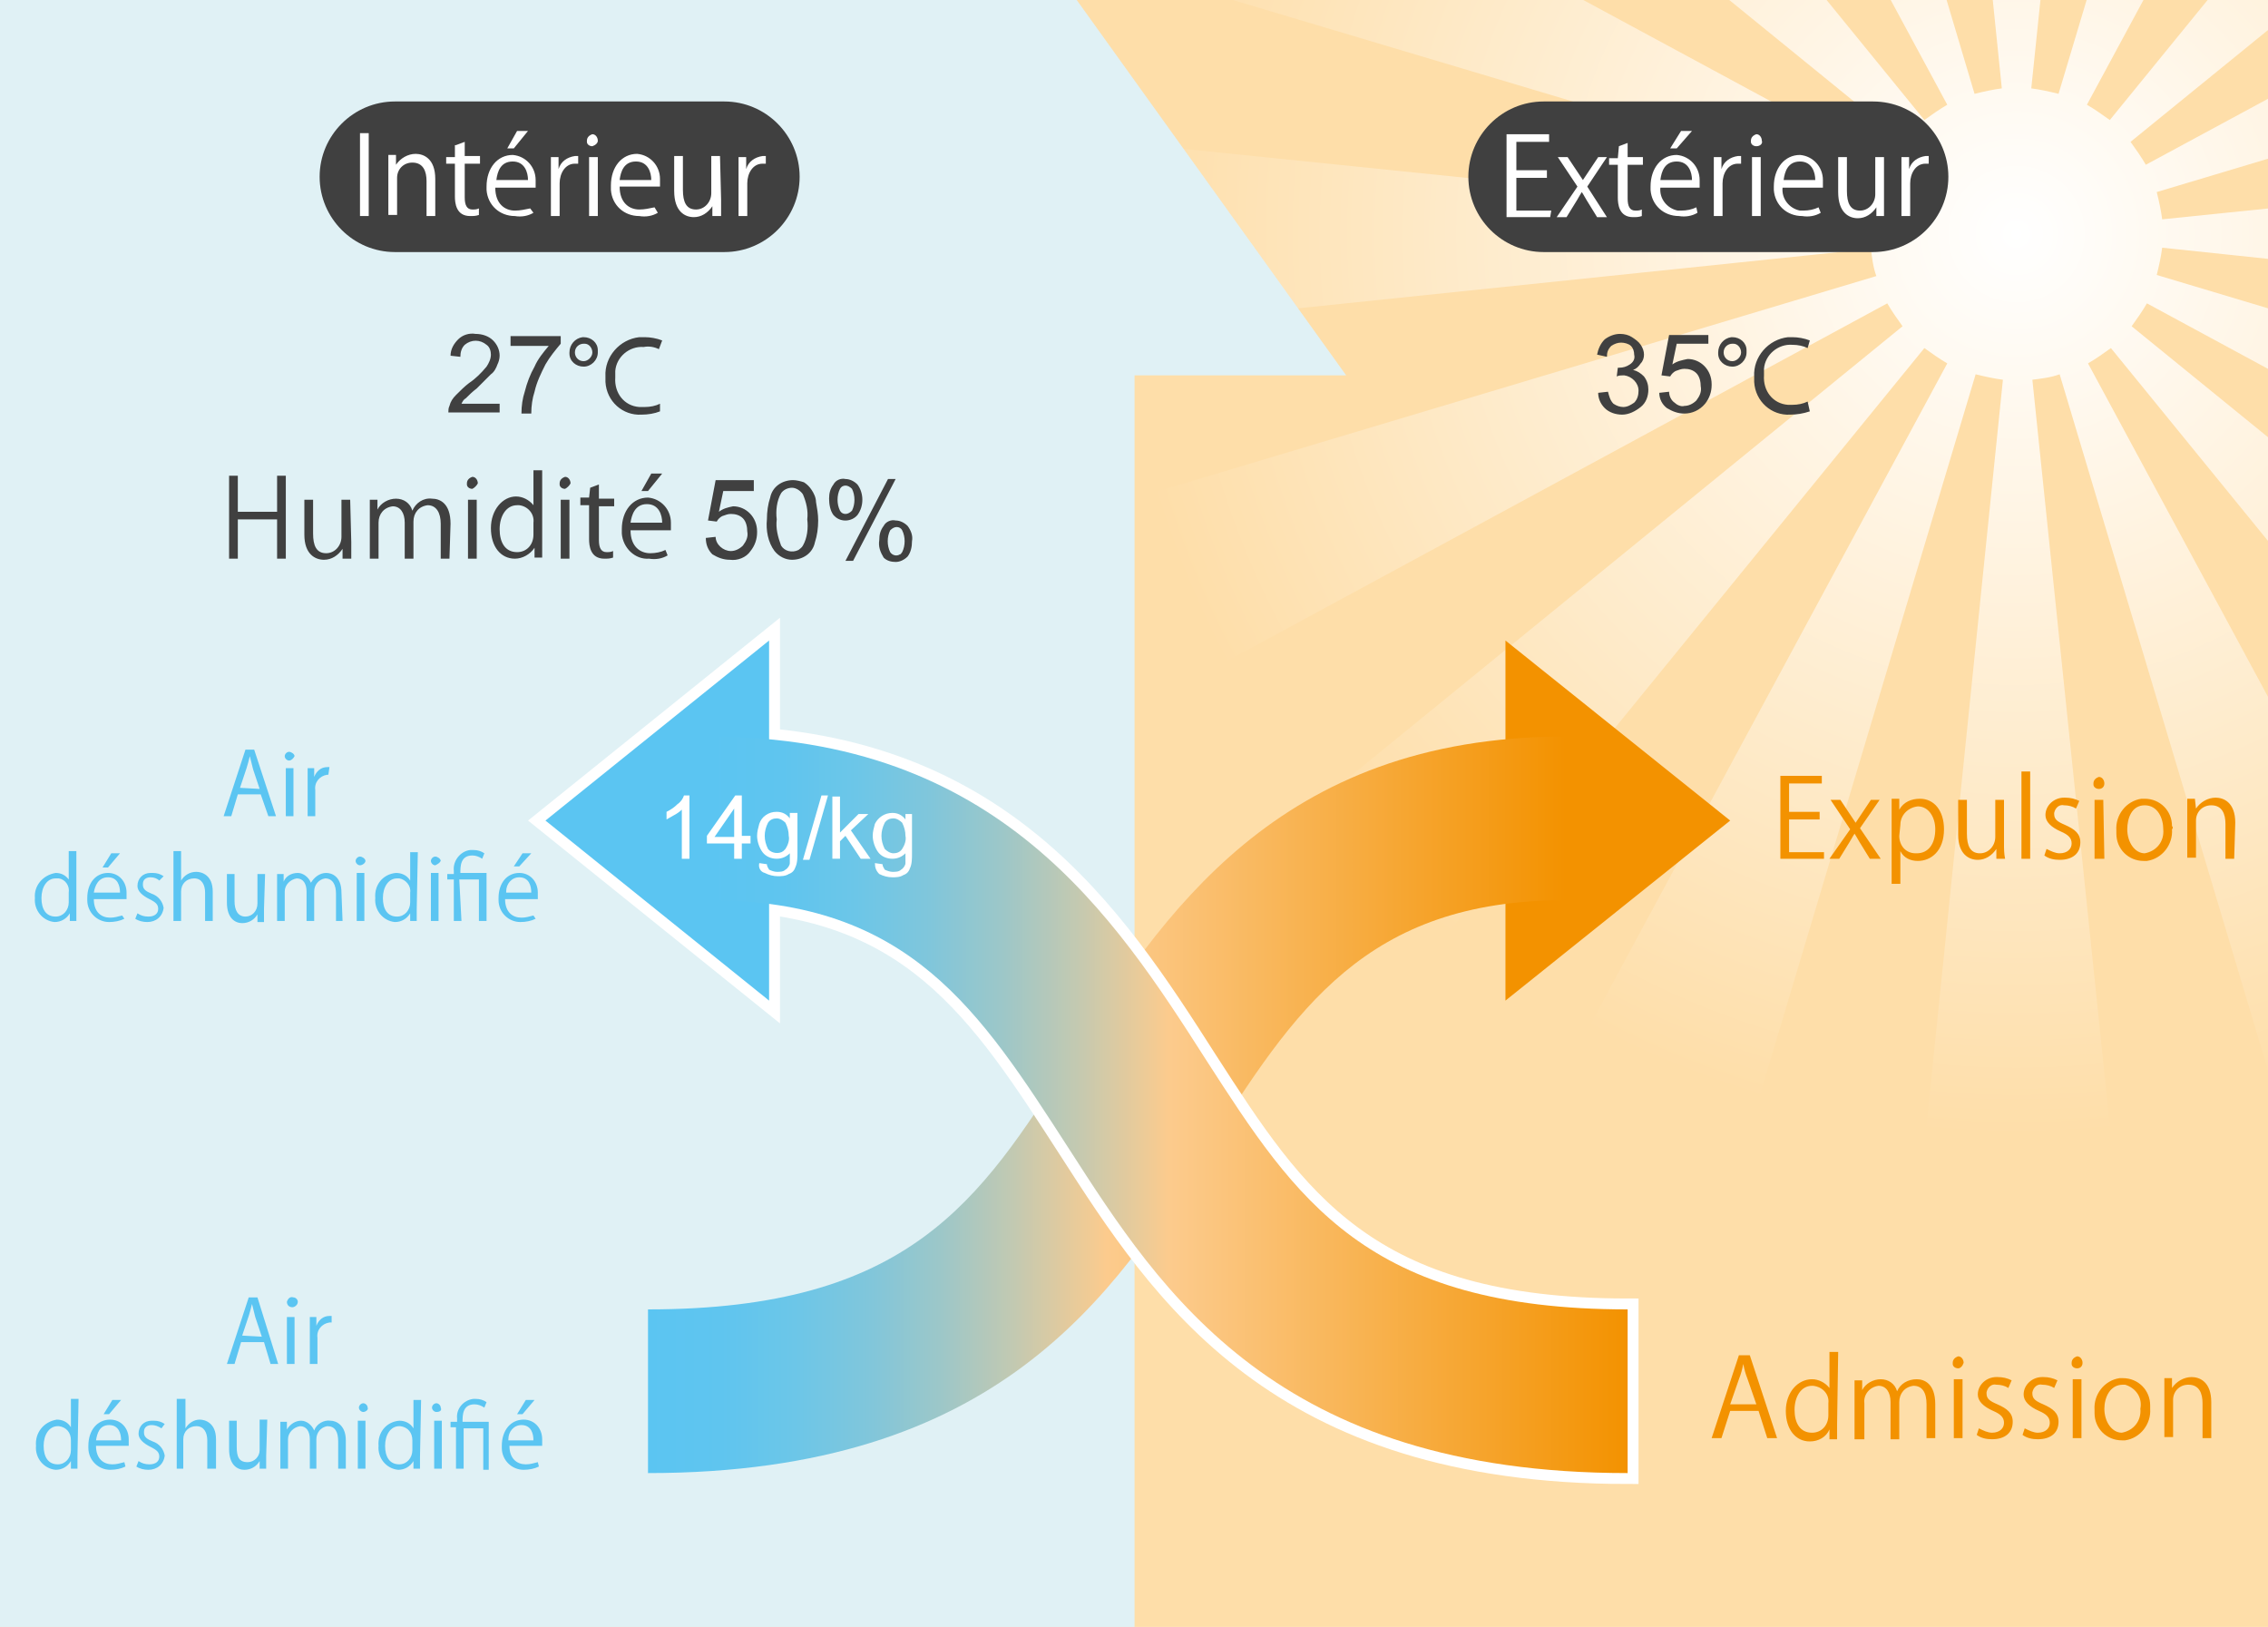
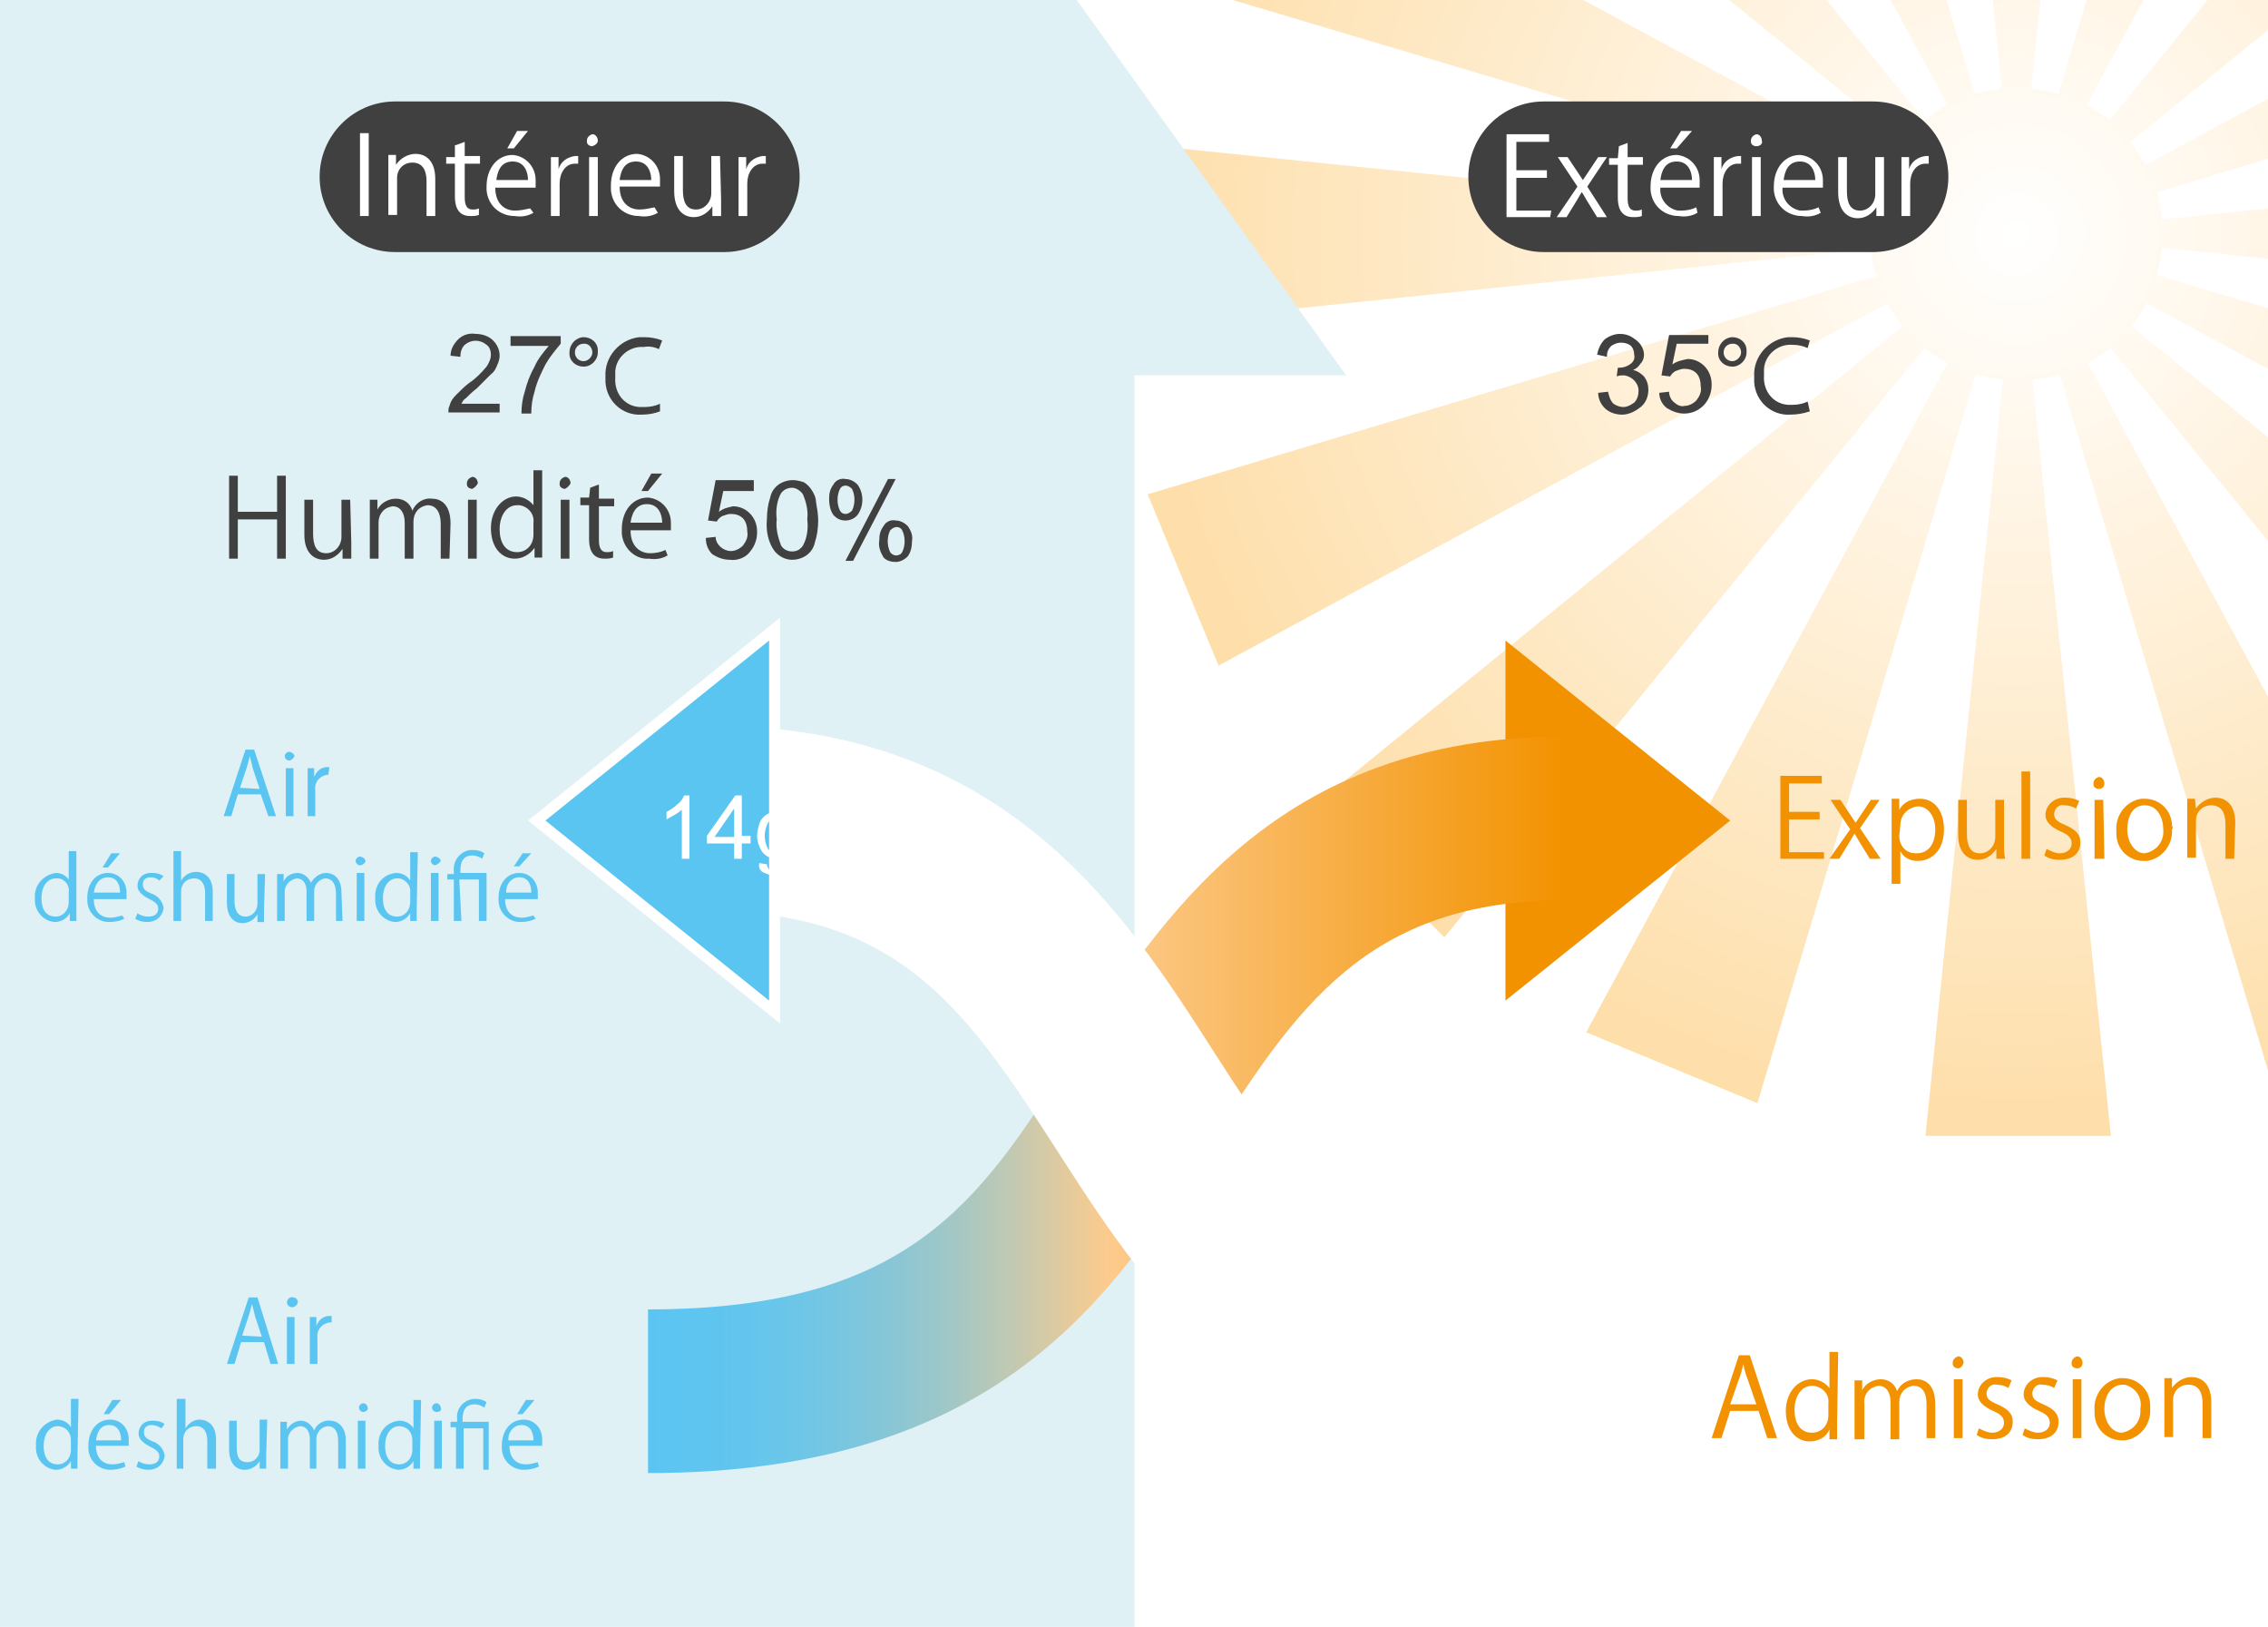
<svg xmlns="http://www.w3.org/2000/svg" xmlns:xlink="http://www.w3.org/1999/xlink" version="1.1" id="Ebene_1" x="0" y="0" viewBox="0 0 207.9 149.1" xml:space="preserve">
  <style>.st4{fill:#5bc5f2}.st5{fill:#404040}.st6{fill:#f39200}.st8{stroke:#fff;stroke-width:2;stroke-miterlimit:10}.st10,.st8{fill:#fff}</style>
  <g id="下地">
-     <path d="M0 0h207.9v149.1H0V0z" fill="#fedea9" />
    <defs>
      <path id="SVGID_1_" d="M0 0h207.9v149.1H0z" />
    </defs>
    <clipPath id="SVGID_2_">
      <use xlink:href="#SVGID_1_" overflow="visible" />
    </clipPath>
    <g clip-path="url(#SVGID_2_)">
      <radialGradient id="SVGID_3_" cx="184.85" cy="-1790.27" r="82.65" gradientTransform="matrix(1 0 0 -1 0 -1768.82)" gradientUnits="userSpaceOnUse">
        <stop offset="0" stop-color="#fff" />
        <stop offset="1" stop-color="#fedea9" />
      </radialGradient>
      <path d="M267.5 30V13l-69.3 7.1c-.1-.8-.3-1.7-.5-2.5l66.8-20L258-18l-61.3 33.1c-.4-.7-.9-1.4-1.4-2.1l54.1-44-12-12-44 54c-.7-.5-1.4-1-2.1-1.4l33.1-61.3-15.7-6.5-20 66.8c-.8-.2-1.7-.4-2.5-.5l7.2-69.3h-17l7.1 69.3c-.8.1-1.7.3-2.5.5l-19.9-66.8-15.7 6.5 33.1 61.3c-.7.4-1.4.9-2.1 1.4l-44-54-12 12 54.1 44c-.5.7-1 1.4-1.4 2.1L111.8-18l-6.5 15.7L172 17.6c-.2.8-.4 1.7-.5 2.5L102.2 13v17l69.3-7.2c.1.8.2 1.7.5 2.5l-66.8 20 6.5 15.7L173 27.8c.4.7.9 1.4 1.4 2.1l-54 44 12 12 44-54c.7.5 1.4 1 2.1 1.4l-33.1 61.3 15.7 6.5 20-66.8c.8.2 1.7.4 2.5.5l-7.1 69.3h17l-7.2-69.3c.8-.1 1.7-.2 2.5-.5l20 66.8 15.7-6.5-33.1-61.3c.7-.4 1.4-.9 2.1-1.4l44 54 12-12-54.1-44c.5-.7 1-1.4 1.4-2.1L258 60.9l6.5-15.7-66.8-20c.2-.8.4-1.7.5-2.5l69.3 7.3z" fill="url(#SVGID_3_)" />
    </g>
    <path d="M98.7 0l24.7 34.4H104v114.7H0V0h98.7z" fill="#e0f1f5" />
    <path class="st4" d="M25.5 125h-.7l-.6-2h-2.1l-.6 2h-.7l2-6.1h.8l1.9 6.1zm-1.5-2.5l-.6-1.8-.3-1.2c-.1.4-.2.8-.3 1.1l-.6 1.8 1.8.1zm2.8-2.7c-.3 0-.5-.2-.5-.5.1-.3.3-.5.6-.4.2 0 .4.2.4.4 0 .3-.3.5-.5.5zm.2 5.2h-.7v-4.3h.7v4.3zm3.4-3.8h-.2c-.7.1-1.2.7-1.1 1.4v2.4h-.7v-4.3h.6v.8c.2-.5.6-.9 1.2-.9h.2v.6zM7.1 133.5v1.1h-.6v-.7c-.3.5-.8.8-1.4.8-1.1-.1-1.9-1.1-1.8-2.2-.1-1.2.7-2.2 1.9-2.4.5 0 1 .2 1.3.7v-2.6h.7l-.1 5.3zm-.6-1.5c0-.7-.4-1.2-1.1-1.3h-.1c-.8 0-1.3.8-1.3 1.8s.4 1.7 1.3 1.7c.7 0 1.2-.6 1.2-1.3v-.9zm5 2.4c-.4.2-.9.3-1.4.3-1.1 0-2-.9-2-2v-.2c0-1.4.8-2.4 2-2.4 1 0 1.7.8 1.7 1.8v.6h-3c0 1.2.7 1.7 1.5 1.7.4 0 .7-.1 1.1-.2l.1.4zm-.4-2.4c0-.6-.2-1.4-1.1-1.4s-1.1.8-1.2 1.4h2.3zm-.8-3.7h.8l-1.1 1.3h-.5l.8-1.3zm4.5 2.6c-.3-.2-.6-.3-.9-.3-.4 0-.7.2-.7.6v.1c0 .4.3.6.8.8.6.2 1 .7 1.1 1.3-.1.8-.7 1.3-1.5 1.3-.4 0-.8-.1-1.1-.3l.2-.5c.3.2.6.3 1 .3.6 0 .9-.3.9-.7s-.2-.6-.8-.9-1.1-.7-1.1-1.2c0-.7.5-1.2 1.2-1.2h.2c.4 0 .7.1 1 .3l-.3.4zm5 3.7H19V132c0-.7-.3-1.3-1-1.3s-1.2.5-1.2 1.2v2.7h-.6v-6.4h.8v2.7c.3-.5.8-.8 1.3-.8s1.5.3 1.5 1.8v2.7zm4.6-1.2v1.2h-.6v-.7c-.3.5-.8.8-1.4.8-.6 0-1.4-.4-1.4-1.9v-2.6h.7v2.4c0 .9.2 1.4 1 1.4.6 0 1.1-.5 1.1-1.1V130.1h.7l-.1 3.3zm7.3 1.2H31v-2.5c0-.9-.3-1.4-1-1.4-.6.1-1 .6-1 1.2v2.7h-.6v-2.7c0-.7-.3-1.2-.9-1.2-.6.1-1.1.6-1.1 1.2v2.7h-.7v-4.3h.6v.7c.3-.5.8-.8 1.3-.8s1 .4 1.2.9c.2-.6.9-1 1.5-.9.5 0 1.4.4 1.4 1.8v2.6zm1.6-5.2c-.2 0-.4-.2-.4-.4s.2-.4.4-.4.4.2.4.4c.1.2-.2.4-.4.4zm.2 5.2h-.7v-4.4h.7v4.4zm5-1.1v1.1h-.6v-.7c-.3.5-.8.8-1.4.8-1.1-.1-1.9-1.1-1.8-2.2-.1-1.2.7-2.2 1.9-2.3.5 0 1 .2 1.3.7v-2.6h.7l-.1 5.2zm-.7-1.5c0-.7-.4-1.2-1.1-1.3h-.1c-.8 0-1.3.8-1.3 1.8s.4 1.7 1.3 1.7c.7 0 1.2-.6 1.2-1.3v-.9zm2.2-2.6c-.2 0-.4-.2-.4-.4s.2-.4.4-.4.4.2.4.4c.1.2 0 .4-.4.4zm.5 5.2h-.7v-4.4h.7v4.4zm2 0h-.7v-3.8h-.5v-.5h.6v-.3c-.1-.9.6-1.7 1.5-1.8h.2c.4 0 .7.1 1 .3l-.2.5c-.3-.2-.6-.3-.9-.3-1.1 0-1.1 1-1.1 1.6h2.4v4.4h-.5v-3.8h-1.8v3.7zm6.9-.2c-.4.2-.9.3-1.4.3-1.1 0-2-.9-2-2v-.2c0-1.4.8-2.4 2-2.4 1 0 1.7.8 1.7 1.8v.6h-3c0 1.2.7 1.7 1.5 1.7.4 0 .7-.1 1.1-.2l.1.4zm-.5-2.4c0-.6-.2-1.4-1.1-1.4-.7 0-1.2.6-1.2 1.3v.1h2.3zm-.7-3.7h.8l-1.1 1.3h-.5l.8-1.3z" />
    <path class="st5" d="M45.8 37v.8h-4.7c0-.2 0-.4.1-.6.1-.4.3-.7.6-1 .4-.4.8-.8 1.2-1.1.6-.4 1.1-.9 1.6-1.5.2-.3.4-.7.4-1.1 0-.3-.1-.7-.4-.9-.6-.5-1.4-.5-2 0-.3.3-.4.7-.4 1.1l-.9-.1c0-.6.3-1.1.7-1.5.4-.4 1-.6 1.6-.5.6 0 1.2.2 1.6.6.4.4.6.9.6 1.4 0 .3-.1.6-.2.8-.1.3-.3.7-.6.9l-1.3 1.3c-.4.3-.7.6-1 .9-.2.1-.3.3-.4.5h3.5zm1-5.3v-.9h4.6v.7c-.5.6-1 1.2-1.4 1.9-.4.8-.8 1.6-1 2.5-.2.6-.3 1.3-.3 2h-.9c0-.7.1-1.4.3-2 .2-.8.5-1.6.9-2.3.3-.7.8-1.3 1.3-1.9h-3.5zm8 .6c0 .7-.6 1.3-1.3 1.3-.7 0-1.3-.5-1.3-1.2v-.1c0-.7.5-1.3 1.2-1.4h.1c.7 0 1.3.5 1.3 1.2v.2zm-2.1 0c0 .4.3.8.8.8.4 0 .8-.4.8-.8s-.3-.8-.7-.8h-.1c-.4 0-.8.3-.8.8zm7.8 5.4c-.5.2-1.1.3-1.7.3-1.7.1-3.2-1.2-3.3-3v-.5c-.1-1.8 1.3-3.4 3.1-3.6h.5c.5 0 1.1.1 1.6.3l-.3.8c-.4-.2-.9-.3-1.4-.2-1.3-.1-2.5.9-2.6 2.2V34.6c-.1 1.4.8 2.6 2.2 2.7h.5c.5 0 1-.1 1.4-.3v.7zm86-1.7l.9-.1c.1.4.2.8.5 1.1.3.2.6.3.9.3.4 0 .7-.2 1-.4.3-.3.4-.7.4-1.1 0-.7-.6-1.3-1.3-1.4h-.1c-.2 0-.4 0-.6.1l.1-.8h.1c.4 0 .7-.1 1-.3.3-.2.5-.5.4-.9 0-.3-.1-.6-.3-.8-.2-.2-.6-.3-.9-.3-.3 0-.6.1-.9.3-.3.3-.4.6-.4 1l-.9-.2c.1-.5.3-1 .7-1.4.4-.3.9-.5 1.4-.5.4 0 .8.1 1.1.3.3.2.6.4.8.7.2.3.3.6.3.9 0 .3-.1.6-.3.8-.2.3-.4.5-.7.6.4.1.7.3 1 .6.3.4.4.8.4 1.2 0 .6-.2 1.2-.7 1.6-.5.4-1.1.7-1.7.7-.6 0-1.2-.2-1.6-.6-.4-.4-.6-.9-.6-1.4zm5.6 0l.9-.1c0 .4.2.8.5 1 .2.2.6.4.9.3.4 0 .8-.2 1.1-.5.3-.4.5-.8.4-1.3 0-.4-.1-.9-.4-1.2-.3-.3-.7-.4-1.1-.4-.3 0-.5.1-.8.2-.2.1-.4.3-.5.5l-.8-.1.7-3.7h3.6v.8h-2.9l-.4 1.9c.4-.3.9-.4 1.4-.5 1.2 0 2.2 1 2.2 2.3v.1c0 .6-.2 1.2-.6 1.7-.5.6-1.2.9-1.9.9-.6 0-1.1-.2-1.6-.5-.4-.3-.7-.8-.7-1.4zm8-3.7c0 .7-.6 1.3-1.3 1.3-.7 0-1.3-.5-1.3-1.2v-.1c0-.7.5-1.3 1.2-1.4h.1c.7 0 1.3.5 1.3 1.2v.2zm-2.1 0c0 .4.3.8.8.8.4 0 .8-.4.8-.8s-.3-.8-.7-.8h-.1c-.4 0-.8.3-.8.8zm7.9 5.4c-.6.2-1.2.3-1.8.3-1.7.1-3.2-1.2-3.3-3v-.5c-.1-1.8 1.3-3.4 3.1-3.6h.4c.5 0 1.1.1 1.6.3l-.2.7c-.4-.2-.9-.3-1.4-.3-1.3-.1-2.5.9-2.6 2.2V34.4c-.1 1.4.8 2.6 2.2 2.7h.4c.5 0 1-.1 1.4-.3l.2.9z" />
    <path class="st6" d="M138 83.5v8.2l20.6-16.5L138 58.7v24.8z" />
    <linearGradient id="SVGID_4_" gradientUnits="userSpaceOnUse" x1="143.5" y1="-1870.07" x2="59.4" y2="-1870.07" gradientTransform="matrix(1 0 0 -1 0 -1768.82)">
      <stop offset="0" stop-color="#f39200" />
      <stop offset=".5" stop-color="#fccb8d" />
      <stop offset=".52" stop-color="#f0cb95" />
      <stop offset=".6" stop-color="#c3c9b1" />
      <stop offset=".68" stop-color="#9dc7c8" />
      <stop offset=".76" stop-color="#80c6db" />
      <stop offset=".84" stop-color="#6cc6e8" />
      <stop offset=".92" stop-color="#5fc5ef" />
      <stop offset="1" stop-color="#5bc5f2" />
    </linearGradient>
    <path d="M59.4 135v-15c24 0 30.4-10 38.6-22.8 8.5-13.2 19-29.7 45.5-29.7v15c-18.3 0-24.8 10-32.9 22.8-8.5 13.3-19 29.7-51.2 29.7z" fill="url(#SVGID_4_)" />
    <path class="st8" d="M70.5 66.9v-8.2L50 75.2l20.5 16.5V66.9z" />
    <path class="st8" d="M149.2 135c-32.2 0-42.7-16.5-51.2-29.7-8.2-12.7-14.6-22.8-33-22.8v-15c26.5 0 37.1 16.4 45.6 29.7 8.2 12.7 14.6 22.8 38.6 22.8v15z" />
-     <path class="st4" d="M70.5 66.9v-8.2L50 75.2l20.5 16.5V66.9z" />
+     <path class="st4" d="M70.5 66.9v-8.2L50 75.2l20.5 16.5z" />
    <linearGradient id="SVGID_5_" gradientUnits="userSpaceOnUse" x1="149.2" y1="-1870.07" x2="65" y2="-1870.07" gradientTransform="matrix(1 0 0 -1 0 -1768.82)">
      <stop offset="0" stop-color="#f39200" />
      <stop offset=".5" stop-color="#fccb8d" />
      <stop offset=".52" stop-color="#f0cb95" />
      <stop offset=".6" stop-color="#c3c9b1" />
      <stop offset=".68" stop-color="#9dc7c8" />
      <stop offset=".76" stop-color="#80c6db" />
      <stop offset=".84" stop-color="#6cc6e8" />
      <stop offset=".92" stop-color="#5fc5ef" />
      <stop offset="1" stop-color="#5bc5f2" />
    </linearGradient>
-     <path d="M149.2 135c-32.2 0-42.7-16.5-51.2-29.7-8.2-12.7-14.6-22.8-33-22.8v-15c26.5 0 37.1 16.4 45.6 29.7 8.2 12.7 14.6 22.8 38.6 22.8v15z" fill="url(#SVGID_5_)" />
    <path class="st10" d="M63.2 78.7h-.7v-4.5c-.2.2-.5.4-.7.5-.2.1-.5.3-.7.4v-.7c.4-.2.7-.4 1-.7.3-.2.5-.5.6-.8h.5v5.8zm4.1 0v-1.4h-2.5v-.7l2.6-3.7h.6v3.7h.8v.7H68v1.4h-.7zm0-2v-2.6l-1.8 2.6h1.8zm2.3 2.4l.7.1c0 .2.1.3.2.5.2.1.5.2.7.2.3 0 .6 0 .8-.2.2-.1.4-.4.4-.6v-.9c-.3.3-.7.5-1.2.5s-1-.2-1.3-.6c-.3-.4-.5-1-.5-1.5 0-.4.1-.7.2-1.1.1-.3.3-.6.6-.8.3-.2.6-.3 1-.3.5 0 .9.2 1.2.6v-.5h.7v3.6c0 .5 0 1-.2 1.4-.1.3-.3.5-.6.6-.3.2-.7.2-1 .2-.4 0-.8-.1-1.2-.3-.4-.1-.6-.5-.5-.9zm.5-2.5c0 .4.1.8.3 1.2.3.4 1 .5 1.4.2l.2-.2c.2-.3.4-.8.3-1.2 0-.4-.1-.8-.3-1.2-.2-.2-.5-.4-.8-.4-.3 0-.6.1-.8.4-.2.4-.3.8-.3 1.2zm3.5 2.2l1.7-5.9h.6l-1.7 5.9h-.6zm2.7-.1V73h.7v3.3l1.7-1.7h.9L78 76.1l1.8 2.6h-.9l-1.4-2.1-.5.5v1.6h-.7zm3.9.4l.7.1c0 .2.1.3.2.5.2.1.5.2.7.2.3 0 .6 0 .8-.2.2-.1.4-.4.4-.6v-.9c-.3.3-.7.5-1.2.5s-1-.2-1.3-.6c-.3-.4-.5-1-.5-1.5 0-.4.1-.7.2-1.1.3-.6.9-1 1.6-1 .5 0 .9.2 1.2.6v-.5h.6v3.6c0 .5 0 1-.2 1.4-.1.3-.3.5-.6.6-.3.2-.7.2-1 .2-.4 0-.8-.1-1.2-.3-.3-.3-.4-.6-.4-1zm.6-2.5c0 .4.1.8.3 1.2.2.2.5.4.8.4.3 0 .6-.1.8-.4.2-.3.4-.8.3-1.2 0-.4-.1-.8-.3-1.2-.2-.2-.5-.4-.8-.4-.3 0-.6.1-.8.4-.2.4-.3.8-.3 1.2z" />
  </g>
  <path class="st5" d="M36.2 9.3h30.2c3.8 0 6.9 3.1 6.9 6.9s-3.1 6.9-6.9 6.9H36.2c-3.8 0-6.9-3.1-6.9-6.9s3.1-6.9 6.9-6.9z" />
  <path class="st10" d="M33 12.2h.8v7.6H33v-7.6zm6.9 7.6h-.8v-3.2c0-.9-.3-1.7-1.3-1.7-.8 0-1.4.6-1.4 1.4v3.4h-.8v-5.5h.7v.9c.4-.6 1.1-1 1.8-1s1.8.4 1.8 2.3v3.4zm1.9-6.5l.8-.3v1.3H44v.7h-1.4v3.1c0 .7.2 1.1.7 1.1.2 0 .4 0 .6-.1v.6c-.3.1-.5.1-.8.1-1.3 0-1.4-1.2-1.4-1.8v-3h-.8v-.6h.8v-1.1h.1zm7.1 6.2c-.5.3-1.1.4-1.7.3-1.4 0-2.5-1-2.6-2.4v-.3c0-1.7 1-2.9 2.4-2.9 1.2.1 2.1 1.1 2.1 2.3v.7h-3.7c0 1.5.9 2.1 1.8 2.1.5 0 .9-.1 1.4-.2l.3.4zm-.5-3c0-.7-.3-1.7-1.4-1.7s-1.4.9-1.5 1.7h2.9zm-1-4.5h1l-1.3 1.6h-.6l.9-1.6zm5.6 3h-.3c-.9 0-1.4.9-1.4 1.8v3h-.8v-5.4h.7v1.1c.2-.7.8-1.1 1.5-1.2h.3v.7zm1.3-1.6c-.3 0-.5-.2-.5-.4v-.1c0-.3.2-.5.5-.6.3 0 .5.3.5.6 0 .2-.2.4-.5.5zm.5 6.4H54v-5.4h.8v5.4zm5.5-.3c-.5.3-1.1.4-1.7.3-1.4 0-2.5-1-2.6-2.4V17c0-1.7 1-2.9 2.4-2.9 1.2.1 2.1 1.1 2.1 2.3v.7h-3.7c0 1.5.9 2.1 1.8 2.1.5 0 .9-.1 1.4-.2l.3.5zm-.6-3c0-.7-.3-1.7-1.4-1.7s-1.4.9-1.5 1.7h2.9zm6.4 1.8v1.5h-.8v-.9c-.4.6-1 1-1.7 1-.8 0-1.8-.5-1.8-2.4v-3.2h.8v3.1c0 1.1.3 1.8 1.2 1.8.8 0 1.4-.7 1.4-1.5v-3.4h.8l.1 4zm4.1-3.3h-.3c-.9 0-1.4.9-1.4 1.8v3h-.8v-5.4h.7v1.1c.2-.7.8-1.1 1.5-1.2h.3v.7z" />
  <path class="st5" d="M141.5 9.3h30.2c3.8 0 6.9 3.1 6.9 6.9s-3.1 6.9-6.9 6.9h-30.2c-3.8 0-6.9-3.1-6.9-6.9s3.1-6.9 6.9-6.9z" />
  <path class="st10" d="M142.1 19.9h-4v-7.6h3.9v.7h-3v2.6h2.8v.7H139v3h3.2l-.1.6zm5.2-5.5l-1.8 2.7 1.8 2.8h-.9l-.8-1.3c-.2-.3-.4-.7-.6-1-.2.3-.4.7-.6 1l-.8 1.3h-.9l1.9-2.8-1.8-2.7h.9l.8 1.2.6.9.6-.9.8-1.2h.8zm1.1-1l.8-.3v1.3h1.4v.7h-1.4v3.1c0 .7.2 1.1.7 1.1.2 0 .4 0 .6-.1v.6c-.3.1-.5.1-.8.1-1.3 0-1.4-1.2-1.4-1.8v-3h-.8v-.6h.8l.1-1.1zm7.2 6.1c-.5.3-1.1.4-1.7.3-1.4 0-2.5-1-2.6-2.4v-.3c0-1.7 1-2.9 2.4-2.9 1.2.1 2.1 1.1 2.1 2.3v.7h-3.6c-.1 1 .6 1.9 1.6 2.1h.3c.5 0 1-.1 1.4-.3l.1.5zm-.5-3c0-.7-.3-1.7-1.4-1.7s-1.4.9-1.5 1.7h2.9zm-1-4.5h1l-1.4 1.6h-.6l1-1.6zm5.5 3h-.3c-.9 0-1.4.9-1.4 1.8v3h-.8v-5.4h.7v1.1c.2-.7.8-1.1 1.5-1.2h.3v.7zm1.4-1.6c-.3 0-.5-.2-.5-.4v-.1c0-.3.2-.5.5-.6.3 0 .5.3.5.6.1.2-.1.5-.5.5zm.4 6.4h-.8v-5.4h.8v5.4zm5.5-.3c-.5.3-1.1.4-1.7.3-1.4 0-2.5-1-2.6-2.4v-.3c0-1.7 1-2.9 2.4-2.9 1.2.1 2.1 1.1 2.1 2.3v.7h-3.7c-.1 1 .6 1.9 1.6 2.1h.3c.5 0 1-.1 1.4-.3l.2.5zm-.5-3c0-.7-.3-1.7-1.4-1.7s-1.4.9-1.5 1.7h2.9zm6.3 1.8v1.5h-.7V19c-.4.6-1 1-1.7 1-.8 0-1.8-.5-1.8-2.4v-3.2h.8v3.1c0 1.1.3 1.8 1.2 1.8.8 0 1.4-.7 1.4-1.5v-3.4h.8v3.9zm4.1-3.3h-.3c-.9 0-1.4.9-1.4 1.8v3h-.8v-5.4h.7v1.1c.2-.7.8-1.1 1.5-1.2h.3v.7z" />
  <path class="st6" d="M162.9 131.8h-.9l-.8-2.5h-2.6l-.8 2.5h-.9l2.5-7.6h1l2.5 7.6zm-1.9-3.1l-.8-2.3c-.2-.5-.3-.9-.4-1.4-.1.5-.2.9-.4 1.4l-.8 2.3h2.4zm7.4 1.8v1.4h-.7v-.9c-.3.7-1 1.1-1.8 1.1-1.3 0-2.2-1.1-2.2-2.8s1.1-2.9 2.4-2.9c.6 0 1.2.3 1.6.8v-3.3h.8l-.1 6.6zm-.8-1.9c.1-.8-.5-1.5-1.4-1.6h-.1c-1 0-1.6 1-1.6 2.2s.5 2.1 1.6 2.1c.9 0 1.5-.7 1.5-1.6v-1.1zm9.8 3.2h-.8v-3.1c0-1.1-.4-1.7-1.2-1.7-.8.1-1.3.7-1.3 1.5v3.4h-.8v-3.4c0-.9-.4-1.5-1.1-1.5-.8.1-1.4.8-1.3 1.6v3.3h-.9v-5.4h.7v.9c.3-.6 1-1 1.7-1s1.3.4 1.5 1.1c.3-.7 1-1.1 1.8-1.1.7 0 1.7.4 1.7 2.3v3.1zm2.1-6.4c-.3 0-.5-.2-.5-.4v-.1c0-.3.2-.5.5-.6.3 0 .5.3.5.6-.1.3-.3.5-.5.5zm.4 6.4h-.8v-5.4h.8v5.4zm4.2-4.6c-.3-.2-.7-.3-1.1-.3-.4-.1-.8.2-.9.7v.1c0 .5.3.7 1 1 .9.4 1.4.8 1.4 1.6 0 1-.7 1.6-1.9 1.6-.5 0-1-.1-1.4-.4l.2-.6c.4.2.8.4 1.2.4.7 0 1.1-.4 1.1-.9s-.3-.8-1-1.1c-.9-.4-1.4-.9-1.4-1.5 0-.9.8-1.6 1.7-1.6h.1c.5 0 .9.1 1.3.3l-.3.7zm4.2 0c-.3-.2-.7-.3-1.1-.3-.4-.1-.8.2-.9.7v.1c0 .5.3.7 1 1 .9.4 1.4.8 1.4 1.6 0 1-.7 1.6-1.9 1.6-.5 0-1-.1-1.4-.4l.2-.6c.4.2.8.4 1.2.4.7 0 1.1-.4 1.1-.9s-.3-.8-1-1.1c-.9-.4-1.4-.9-1.4-1.5 0-.9.8-1.6 1.7-1.6h.1c.5 0 .9.1 1.3.3l-.3.7zm2.1-1.8c-.3 0-.5-.2-.5-.4v-.1c0-.3.2-.5.5-.6.3 0 .5.3.5.6s-.2.5-.5.5zm.4 6.4h-.8v-5.4h.8v5.4zm6.3-2.7c.1 1.4-.9 2.7-2.3 2.9h-.3c-1.4 0-2.5-1.1-2.5-2.5v-.3c-.1-1.4.9-2.7 2.3-2.9h.3c1.4 0 2.5 1.1 2.5 2.5v.3zm-2.5-2.2c-1.2 0-1.7 1.2-1.7 2.2 0 1.2.7 2.2 1.6 2.2 1.1-.2 1.8-1.1 1.7-2.2.2-1-.4-1.9-1.4-2.2h-.2zm8.1 4.9h-.8v-3.2c0-.9-.3-1.7-1.3-1.7-.8 0-1.4.6-1.4 1.4v3.4h-.8v-5.4h.7v.9c.4-.6 1.1-1 1.8-1s1.8.4 1.8 2.3v3.3zm-35.5-53.1h-4v-7.6h3.8v.7h-3v2.6h2.8v.7H164v3h3.2v.6zm5.1-5.4l-1.8 2.6 1.9 2.8h-1l-.8-1.3c-.2-.3-.4-.7-.6-1-.2.3-.4.7-.6 1l-.8 1.3h-.9l1.9-2.7-1.8-2.7h.9l.8 1.2.6.9.6-.9.8-1.2h.8zm1.8.9c.4-.7 1.1-1 1.9-1 1.3 0 2.2 1.1 2.2 2.8 0 2-1.2 2.9-2.4 2.9-.7 0-1.3-.3-1.6-.9v3h-.8v-7.8h.7v1zm0 2.4c0 .9.6 1.6 1.5 1.6h.1c1.1 0 1.7-.9 1.7-2.2 0-1.1-.6-2.1-1.6-2.1-.9.1-1.6.8-1.6 1.7l-.1 1zm9.6.7c0 .5 0 .9.1 1.4h-.8v-.9c-.4.6-1 1-1.7 1-.8 0-1.8-.5-1.8-2.3v-3.2h.8v3.1c0 1.1.3 1.8 1.2 1.8.8 0 1.4-.7 1.4-1.5v-3.4h.8v4zm2.4 1.4h-.8v-8h.8v8zm4.2-4.6c-.3-.2-.7-.3-1.1-.3-.4-.1-.8.2-.9.7v.1c0 .5.3.7 1 1 .9.4 1.4.8 1.4 1.6 0 1-.7 1.6-1.9 1.6-.5 0-1-.1-1.4-.4l.2-.6c.4.2.8.4 1.2.4.7 0 1.1-.4 1.1-.9s-.3-.8-1-1.1c-.9-.4-1.4-.9-1.4-1.5 0-.9.8-1.6 1.7-1.6h.1c.5 0 .9.1 1.3.3l-.3.7zm2.1-1.8c-.3 0-.5-.2-.5-.4v-.1c0-.3.2-.5.5-.6.3 0 .5.3.5.6s-.2.5-.5.5zm.5 6.4h-.9v-5.4h.8l.1 5.4zm6.2-2.7c.1 1.4-.9 2.7-2.3 2.9h-.3c-1.4 0-2.5-1.1-2.5-2.5v-.3c-.1-1.4.9-2.7 2.3-2.9h.3c1.4 0 2.5 1.1 2.5 2.5.1.1.1.2 0 .3zm-2.5-2.2c-1.2 0-1.6 1.2-1.6 2.2 0 1.2.7 2.2 1.6 2.2 1.1-.2 1.8-1.1 1.7-2.2 0-1-.5-2.2-1.7-2.2zm8.2 4.9h-.8v-3.2c0-.9-.3-1.7-1.3-1.7-.8 0-1.4.6-1.4 1.4v3.4h-.8v-5.4h.7l.1.9c.4-.6 1.1-1 1.8-1s1.8.4 1.8 2.3l-.1 3.3z" />
  <path class="st5" d="M26.2 51.2h-.8v-3.6h-3.6v3.6H21v-7.6h.8v3.3h3.6v-3.3h.8v7.6zm6-1.5v1.5h-.8v-.9c-.4.6-1 1-1.7 1-.8 0-1.8-.5-1.8-2.3v-3.2h.8v3.1c0 1.1.3 1.8 1.2 1.8.8 0 1.4-.7 1.4-1.5v-3.4h.8l.1 3.9zm9 1.5h-.8V48c0-1-.4-1.7-1.2-1.7-.8.1-1.3.7-1.3 1.5v3.4h-.8v-3.3c0-.9-.4-1.5-1.1-1.5-.8.1-1.3.7-1.3 1.5v3.3h-.8v-5.4h.7v.9c.3-.6 1-1 1.7-1s1.3.4 1.5 1.1c.3-.7 1-1.2 1.8-1.1.7 0 1.7.4 1.7 2.3l-.1 3.2zm2.1-6.4c-.3 0-.5-.2-.5-.4v-.1c0-.3.2-.5.5-.6.3 0 .5.3.5.6-.1.2-.3.4-.5.5zm.4 6.4h-.8v-5.4h.8v5.4zm6-1.4v1.3H49v-.9c-.4.6-1.1 1-1.8 1-1.3 0-2.2-1.1-2.2-2.8s1.1-2.9 2.3-2.9c.6 0 1.2.3 1.6.8v-3.2h.8v6.7zm-.8-1.9c.1-.8-.5-1.5-1.3-1.6h-.2c-1 0-1.6 1-1.6 2.2s.5 2.1 1.6 2.1c.9 0 1.5-.7 1.5-1.6v-1.1zm2.9-3.1c-.3 0-.5-.2-.5-.4v-.1c0-.3.2-.5.5-.6.3 0 .5.3.5.6-.1.2-.3.4-.5.5zm.4 6.4h-.8v-5.4h.8v5.4zm1.9-6.5l.8-.3v1.3h1.4v.7h-1.4v3.1c0 .7.2 1.1.7 1.1.2 0 .4 0 .6-.1v.6c-.3.1-.5.1-.8.1-1.3 0-1.4-1.2-1.4-1.8v-3.1h-.8v-.7h.8l.1-.9zm7.1 6.2c-.5.3-1.1.4-1.7.3-1.3.1-2.4-1-2.5-2.3v-.4c0-1.7 1-2.9 2.4-2.9 1.2.1 2.1 1.1 2.1 2.3v.7h-3.7c0 1.5.9 2.1 1.8 2.1.5 0 1-.1 1.4-.3l.2.5zm-.5-3c0-.7-.3-1.7-1.4-1.7s-1.4 1-1.5 1.7h2.9zm-1-4.5h1L59.4 45h-.6l.9-1.6zm5 5.9l.9-.1c0 .7.7 1.3 1.4 1.3.4 0 .8-.2 1.1-.5.3-.4.5-.8.4-1.3 0-.4-.1-.9-.4-1.2-.3-.3-.7-.4-1.1-.4-.3 0-.5.1-.8.2-.2.1-.4.3-.5.5l-.8-.1.7-3.7h3.5v1h-2.8l-.4 1.9c.4-.3.8-.4 1.3-.5 1.2 0 2.2 1 2.2 2.3v.1c0 .6-.2 1.2-.6 1.7-.4.6-1.2.9-1.9.8-.6 0-1.1-.2-1.6-.5-.4-.4-.6-.9-.6-1.5zm5.6-1.7c0-.7.1-1.4.3-2 .2-1 1.1-1.6 2.1-1.6.3 0 .7.1 1 .2.3.2.5.4.7.7.2.3.4.7.4 1.1.1.6.2 1.1.2 1.7 0 .7-.1 1.4-.3 2-.2 1-1.1 1.6-2.1 1.6-.6 0-1.2-.3-1.6-.8-.6-.8-.8-1.9-.7-2.9zm.9 0c-.1.8.1 1.6.4 2.4.3.5 1 .7 1.6.4.1-.1.3-.2.4-.4.4-.7.5-1.6.4-2.4.1-.8-.1-1.6-.4-2.3-.2-.3-.6-.6-1-.6s-.8.2-1 .5c-.4.7-.5 1.6-.4 2.4zm4.8-1.9c0-.5.1-.9.4-1.3.2-.4.7-.6 1.1-.5.4 0 .8.2 1.1.5.6.8.6 2 0 2.8-.5.6-1.5.7-2.1.1l-.1-.1c-.3-.4-.4-1-.4-1.5zm1.5-1.2c-.2 0-.4.1-.5.3-.3.6-.3 1.4 0 2 .1.2.3.3.5.3s.4-.1.6-.3c.3-.6.3-1.4 0-2-.2-.2-.4-.3-.6-.3zm0 6.9l3.9-7.5h.7l-3.9 7.5h-.7zm3.1-1.9c0-.5.1-.9.4-1.3.2-.4.7-.6 1.1-.5.4 0 .8.2 1.1.5.3.4.5.9.4 1.4 0 .5-.1 1-.4 1.4-.3.3-.7.5-1.1.5-.4 0-.8-.1-1.1-.4-.3-.5-.5-1-.4-1.6zm1.6-1.2c-.2 0-.4.1-.6.3-.3.6-.3 1.4 0 2 .2.3.6.4.9.2.1 0 .1-.1.2-.2.3-.6.3-1.4 0-2-.1-.2-.3-.3-.5-.3z" />
  <path class="st4" d="M25.3 74.8h-.7l-.7-2h-2.1l-.6 2h-.7l2-6.1h.8l2 6.1zm-1.5-2.5l-.6-1.8-.3-1.2c-.1.4-.2.8-.3 1.1l-.6 1.8 1.8.1zm2.7-2.6c-.2 0-.4-.2-.4-.4s.2-.4.4-.4.5.2.5.4c-.1.2-.3.4-.5.4zm.4 5.1h-.7v-4.4h.7v4.4zm3.2-3.8H30c-.7.1-1.2.7-1.1 1.4v2.4h-.7v-4.4h.6v.8c.2-.5.6-.9 1.2-.9h.2l-.1.7zM7 83.3v1.1h-.6v-.7c-.3.5-.8.8-1.4.8-1.1-.1-1.9-1.1-1.8-2.2-.1-1.1.7-2.1 1.9-2.3.5 0 .9.2 1.2.6V78H7v5.3zm-.7-1.5c.1-.6-.3-1.2-.9-1.3H5.1c-.8 0-1.3.8-1.3 1.8S4.2 84 5.1 84c.7 0 1.2-.6 1.2-1.3v-.9zm5.1 2.4c-.4.2-.9.3-1.4.3-1.1 0-2-.9-2-2v-.2c0-1.4.8-2.3 1.9-2.3 1 0 1.7.8 1.7 1.8v.6h-3c0 1.2.7 1.7 1.5 1.7.4 0 .7-.1 1.1-.2l.2.3zm-.4-2.4c0-.6-.2-1.4-1.1-1.4s-1.2.8-1.3 1.4H11zm-.8-3.6h.8l-1.1 1.3h-.5l.8-1.3zm4.4 2.5c-.2-.2-.5-.3-.8-.3-.4 0-.7.2-.7.6v.1c0 .4.3.6.8.8.6.2 1 .7 1.1 1.3-.1.8-.7 1.3-1.5 1.3-.4 0-.8-.1-1.1-.3l.2-.5c.3.2.6.3 1 .3.6 0 .9-.3.9-.7s-.2-.6-.8-.9-1.1-.7-1.1-1.2c0-.7.5-1.2 1.2-1.2h.2c.4 0 .7.1 1 .3l-.4.4zm4.9 3.7h-.7v-2.6c0-.7-.3-1.3-1-1.3s-1.2.5-1.2 1.2v2.7h-.7V78h.7v2.7c.3-.5.8-.8 1.4-.8.5 0 1.5.3 1.5 1.8v2.7zm4.7-1.1v1.2h-.6v-.7c-.3.5-.8.8-1.4.8-.6 0-1.4-.4-1.4-1.9v-2.6h.7v2.5c0 .8.3 1.4 1 1.4.6 0 1.1-.5 1.1-1.2v-2.7h.7l-.1 3.2zm7.2 1.1h-.6v-2.5c0-.8-.3-1.4-1-1.4-.6.1-1 .6-1 1.2v2.7h-.7v-2.7c0-.7-.3-1.2-.9-1.2-.6.1-1.1.6-1.1 1.2v2.7h-.7v-4.3h.6v.7c.2-.5.7-.8 1.3-.8.5 0 1 .4 1.2.9.3-.5.8-.9 1.4-.9.5 0 1.4.3 1.4 1.8l.1 2.6zm1.6-5.1c-.2 0-.4-.2-.4-.4s.2-.4.4-.4.5.2.5.4-.3.4-.5.4zm.4 5.1h-.7V80h.7v4.4zm4.8-1.1v1.1h-.6v-.7c-.3.5-.8.8-1.4.8-1.1-.1-1.9-1.1-1.8-2.2-.1-1.2.7-2.2 1.9-2.3.5 0 1 .2 1.3.7v-2.6h.7l-.1 5.2zm-.6-1.5c.1-.6-.4-1.2-1-1.3h-.2c-.8 0-1.3.8-1.3 1.8s.4 1.7 1.3 1.7c.7 0 1.2-.6 1.2-1.3v-.9zm2.3-2.5c-.2 0-.4-.2-.4-.4s.2-.4.4-.4.5.2.5.4c-.1.2-.3.3-.5.4zm.3 5.1h-.7V80h.7v4.4zm2.1 0h-.7v-3.8H41v-.5h.6v-.3c-.1-.9.6-1.8 1.5-1.9h.3c.4 0 .7.1 1 .3l-.2.5c-.3-.2-.6-.3-.9-.3-1.1 0-1.1 1-1.1 1.6h2.4v4.4h-.7v-3.8h-1.8l.2 3.8zm6.8-.2c-.4.2-.9.3-1.4.3-1.1 0-2-.9-2-2v-.2c0-1.4.8-2.3 1.9-2.3 1 0 1.7.8 1.7 1.8v.6h-3c0 1.2.7 1.7 1.5 1.7.4 0 .7-.1 1.1-.2l.2.3zm-.4-2.4c0-.6-.2-1.4-1.1-1.4-.7 0-1.2.6-1.2 1.3v.1h2.3zm-.8-3.6h.8l-1.1 1.2h-.5l.8-1.2z" />
</svg>